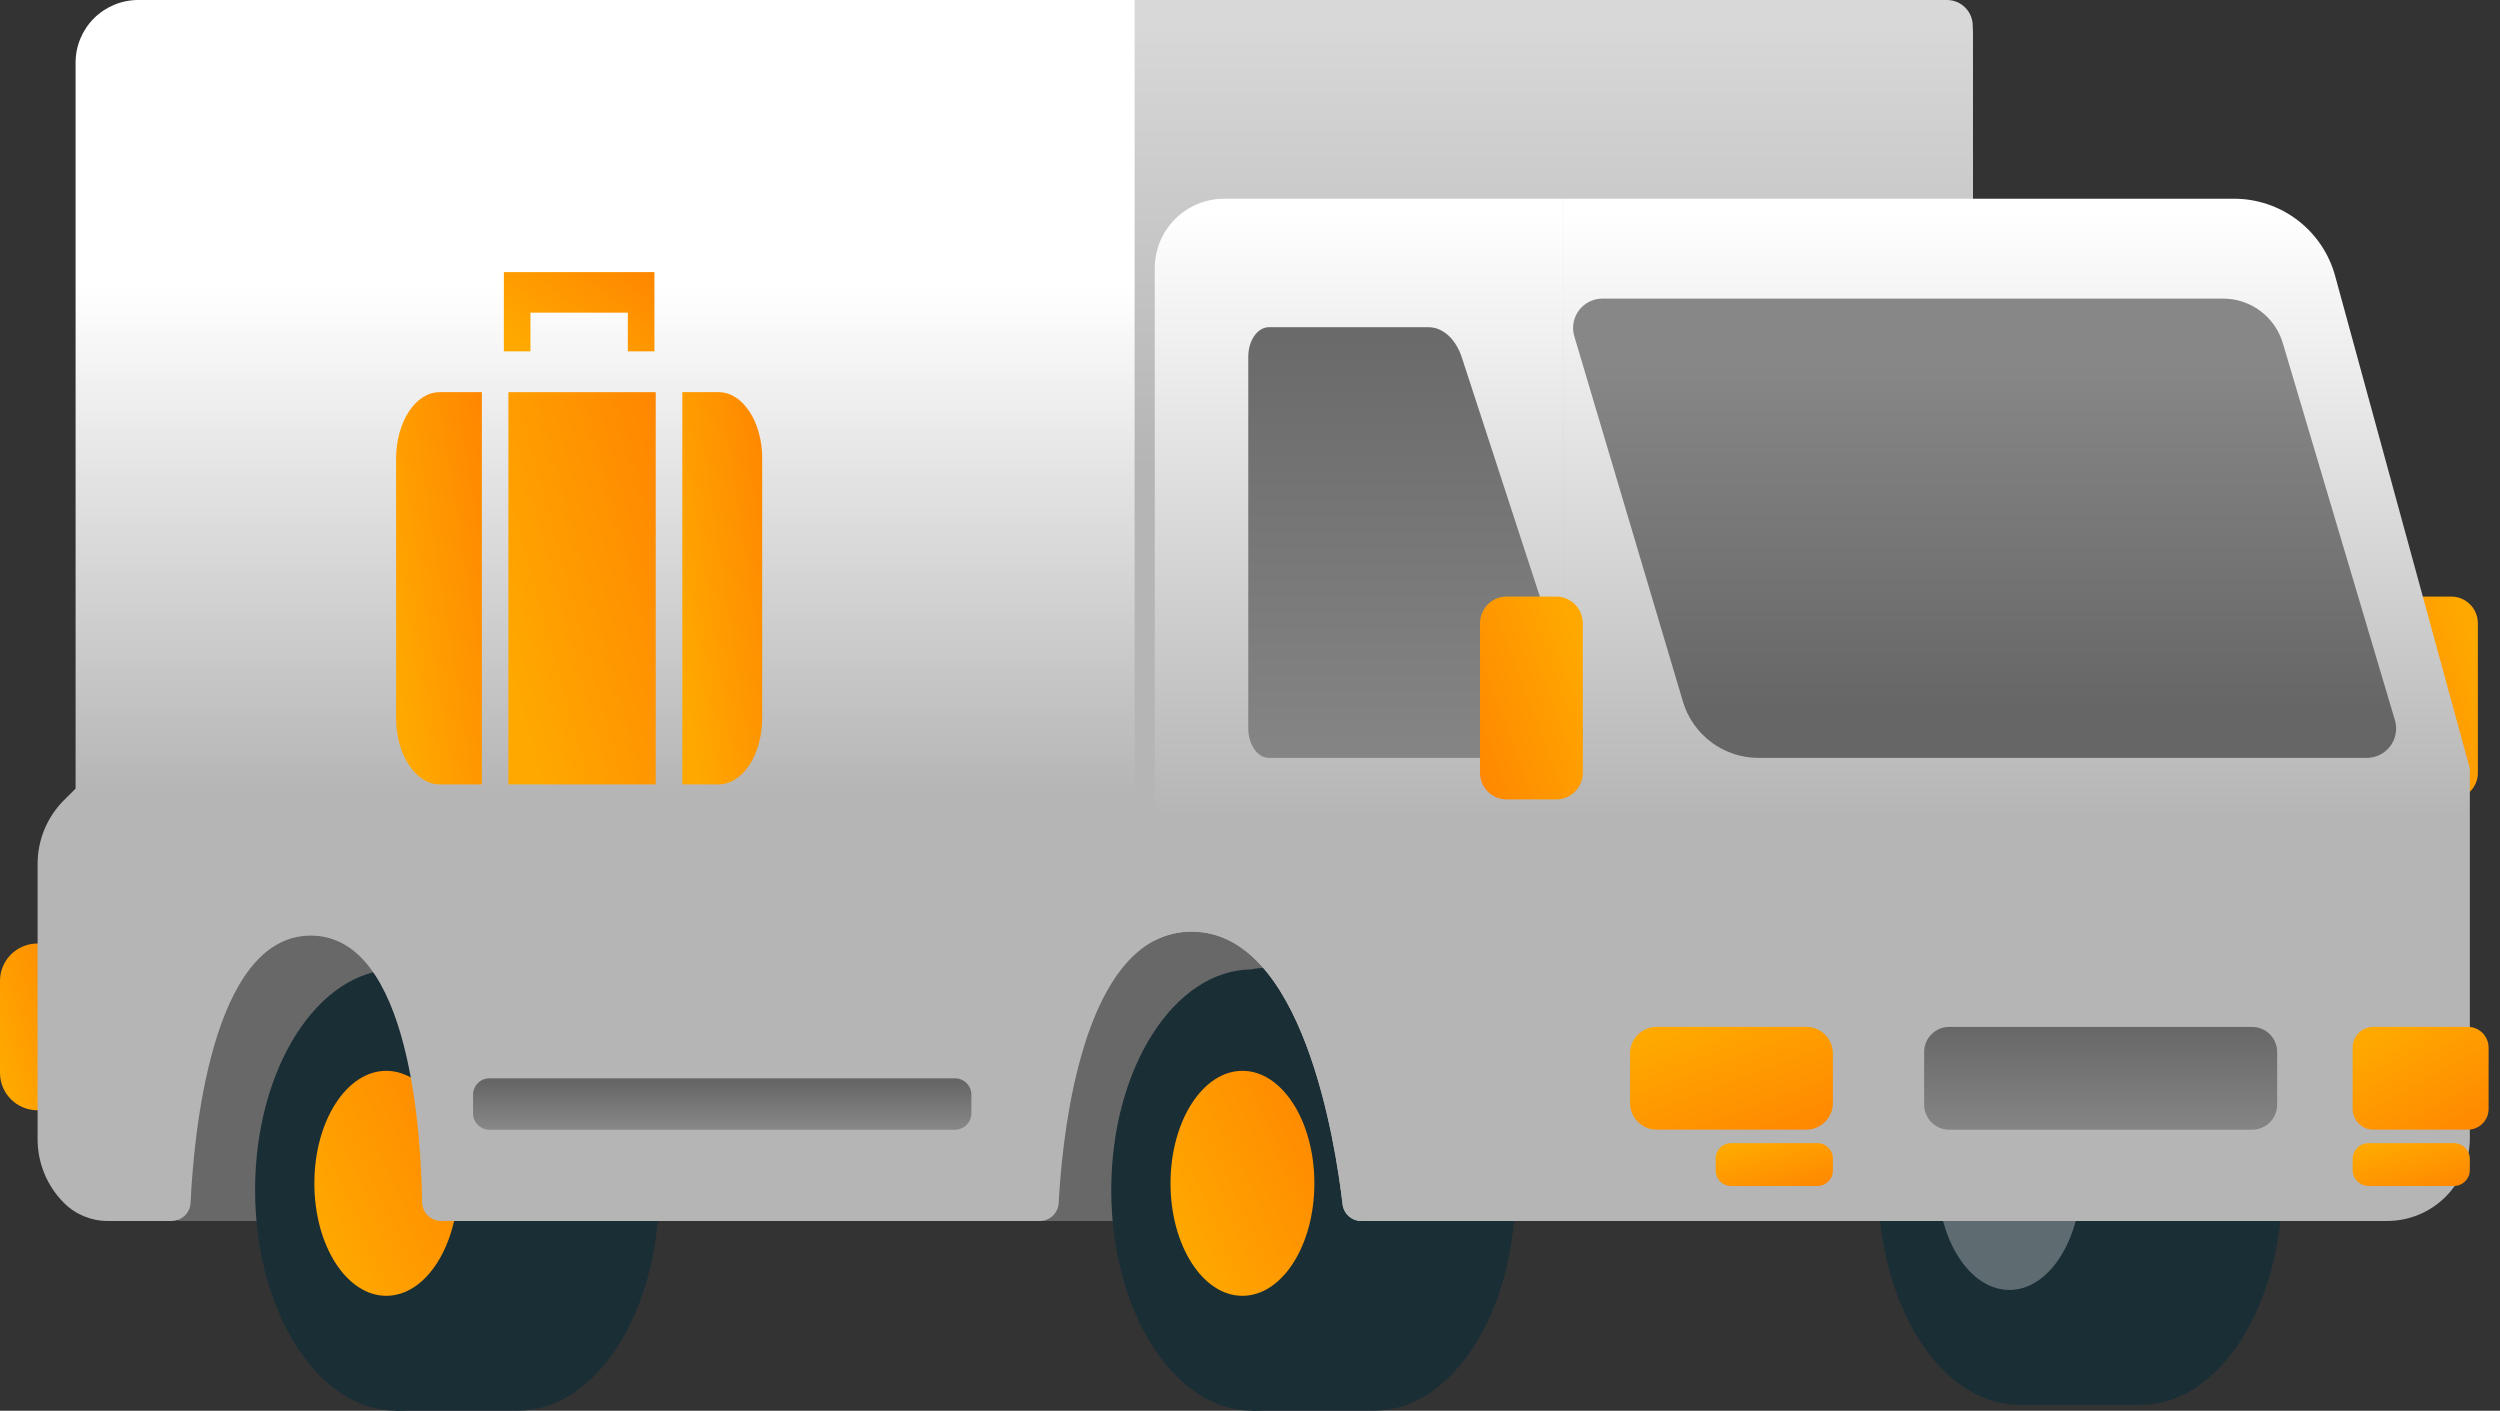
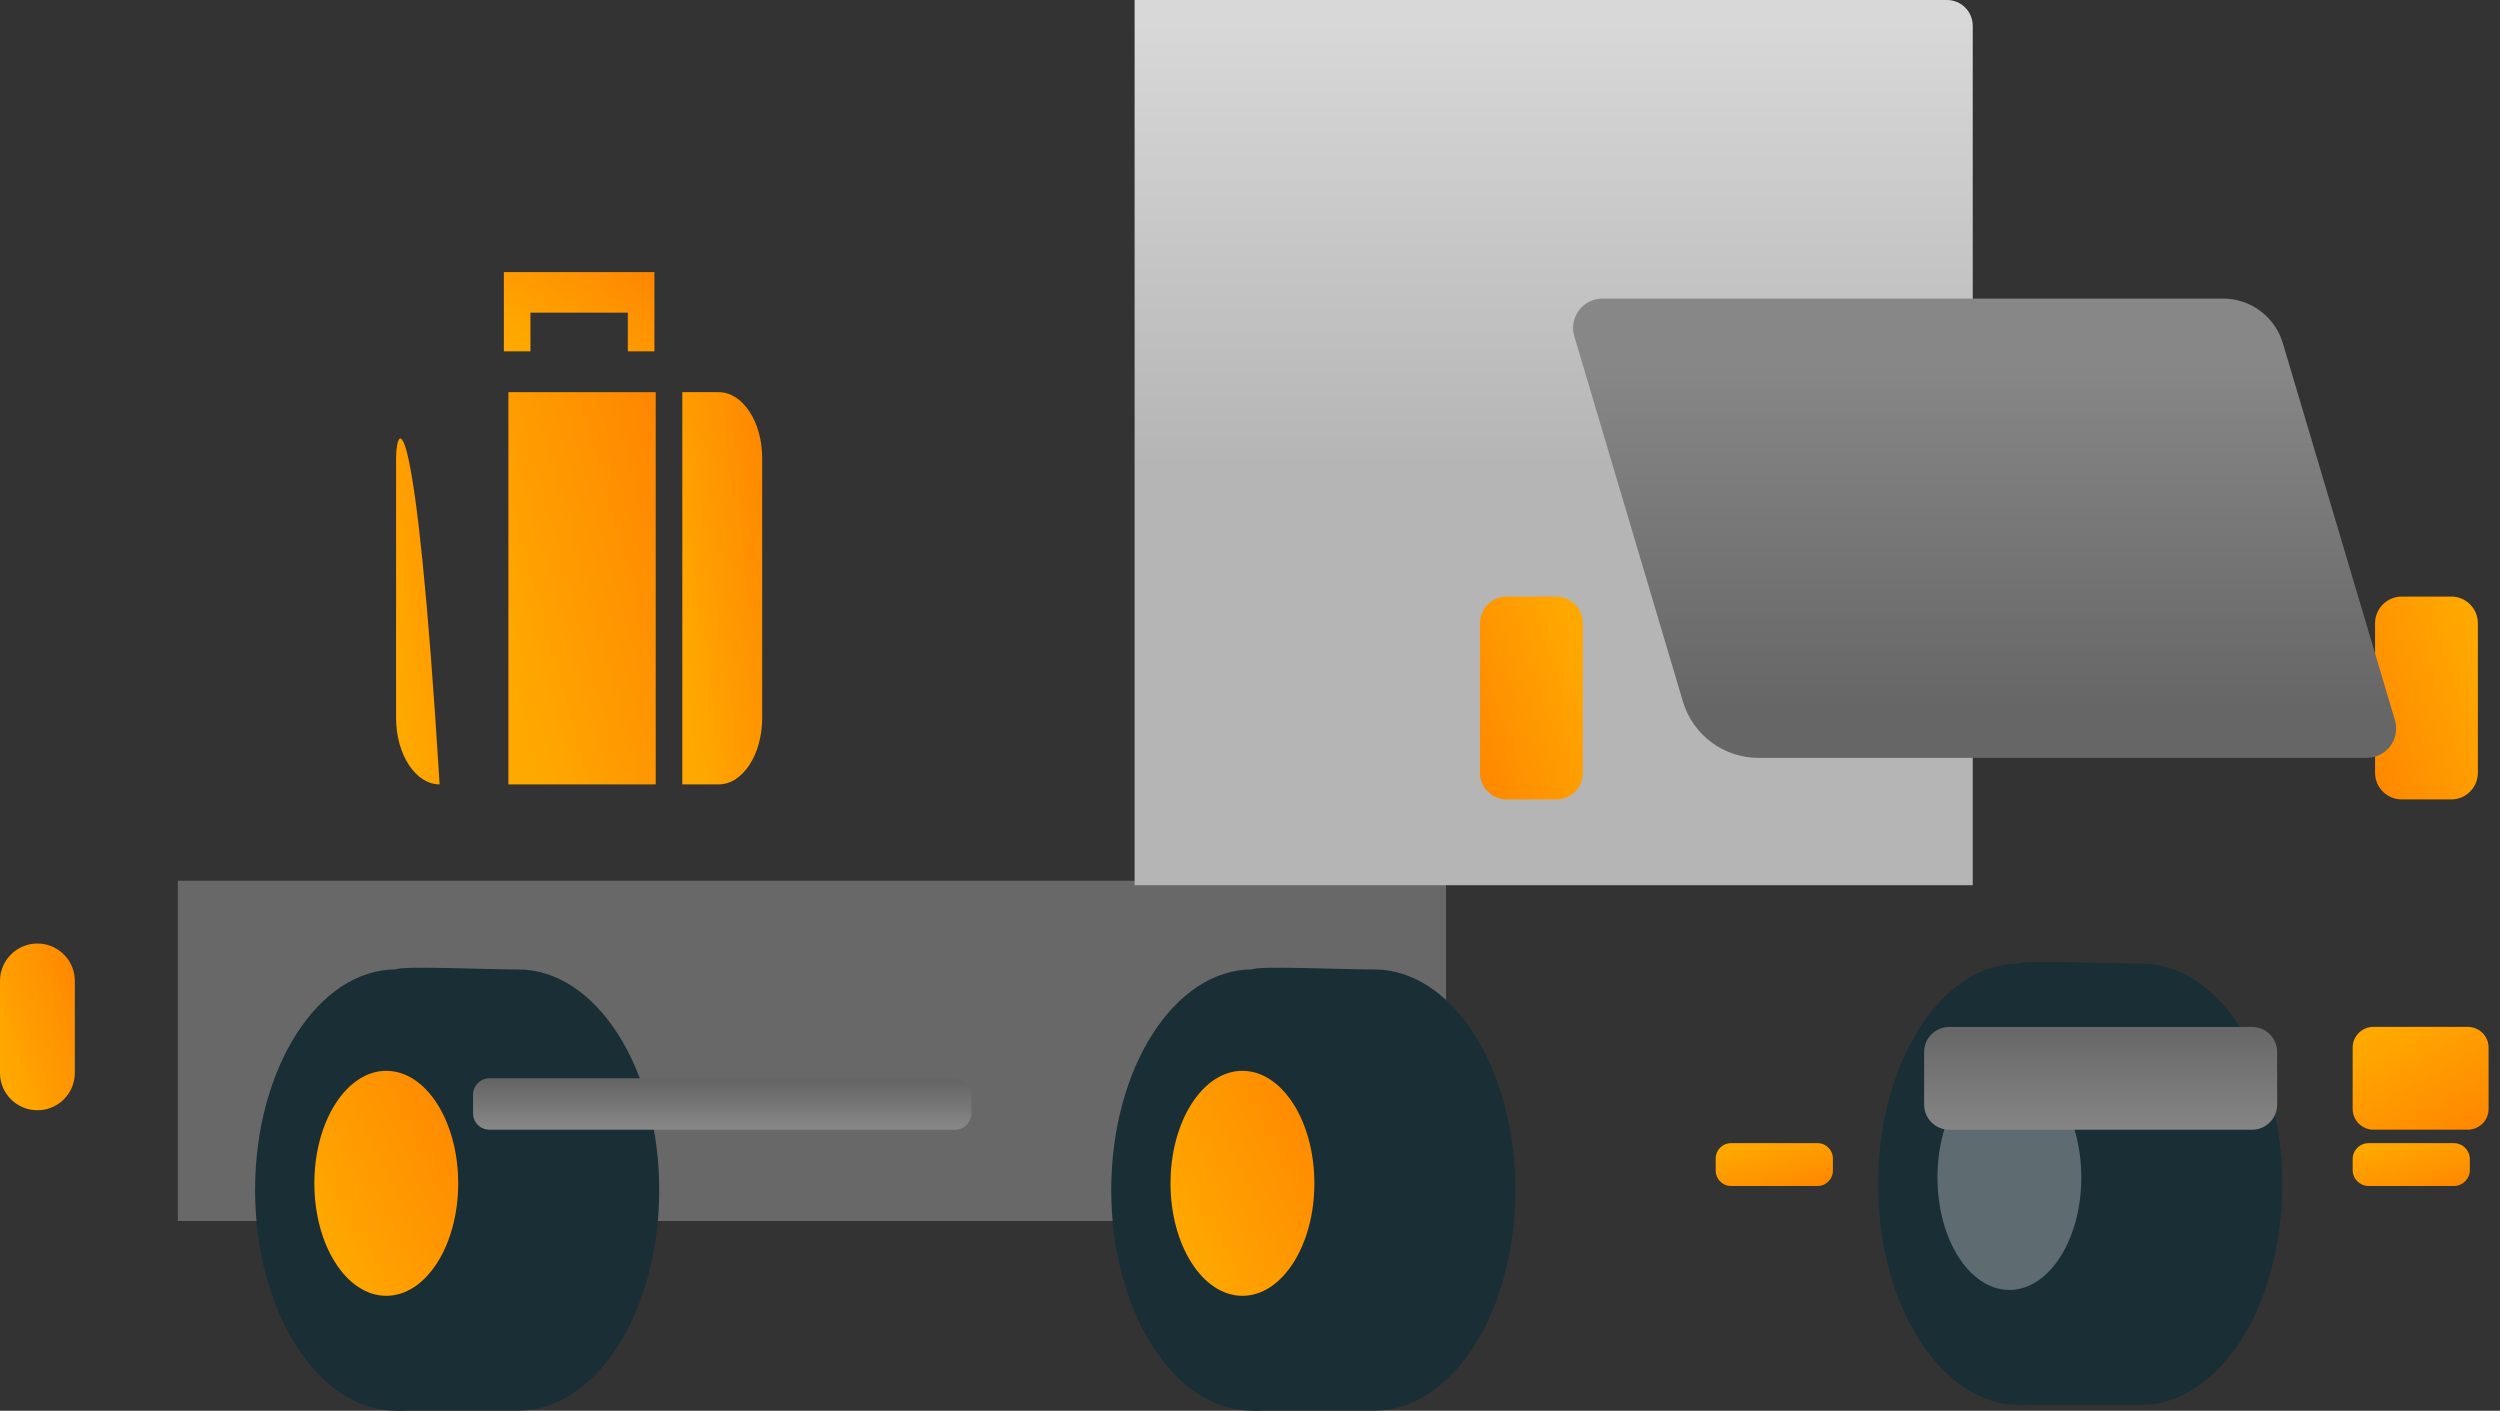
<svg xmlns="http://www.w3.org/2000/svg" width="140" height="79" viewBox="0 0 140 79" fill="none">
  <rect x="0" y="0" width="140" height="79" fill="#333333" stroke="none" />
  <path d="M134.497 44.768H137.268C138.093 44.768 138.761 44.1 138.761 43.275V34.902C138.761 34.077 138.093 33.408 137.268 33.408H134.497C133.673 33.408 133.004 34.077 133.004 34.902V43.275C133.004 44.1 133.673 44.768 134.497 44.768Z" fill="url(#paint0_linear_176_279)" />
  <path d="M4.191 54.933C4.191 53.775 3.253 52.837 2.095 52.837C0.938 52.837 0 53.775 0 54.933V60.079C0 61.236 0.938 62.174 2.095 62.174C3.253 62.174 4.191 61.236 4.191 60.079V54.933Z" fill="url(#paint1_linear_176_279)" />
  <path d="M9.957 68.375H80.976V49.321H11.177H9.957V68.375Z" fill="#686868" />
  <path d="M113.075 78.672C117.436 78.672 120.972 73.139 120.972 66.315C120.972 59.49 117.436 53.958 113.075 53.958C108.714 53.958 105.178 59.49 105.178 66.315C105.178 73.139 108.714 78.672 113.075 78.672Z" fill="#1A2E35" />
  <path d="M112.021 66.315C112.021 70.581 110.975 76.45 113.075 78.667H119.913C124.274 78.667 127.81 73.135 127.81 66.315C127.81 59.494 124.28 53.962 119.913 53.962C118.036 53.962 113.295 53.742 113.075 53.962C111.043 56.014 112.021 62.426 112.021 66.315Z" fill="#1A2E35" />
  <path opacity="0.3" d="M112.526 72.237C114.75 72.237 116.553 69.417 116.553 65.938C116.553 62.458 114.75 59.638 112.526 59.638C110.301 59.638 108.498 62.458 108.498 65.938C108.498 69.417 110.301 72.237 112.526 72.237Z" fill="white" />
  <path d="M70.126 79C74.487 79 78.023 73.468 78.023 66.643C78.023 59.819 74.487 54.286 70.126 54.286C65.765 54.286 62.23 59.819 62.23 66.643C62.23 73.468 65.765 79 70.126 79Z" fill="#1A2E35" />
  <path d="M69.072 66.643C69.072 70.909 68.024 76.79 70.126 78.996H76.964C81.327 78.996 84.863 73.463 84.863 66.643C84.863 59.823 81.334 54.291 76.964 54.291C75.089 54.291 70.347 54.07 70.126 54.291C68.092 56.342 69.072 62.755 69.072 66.643Z" fill="#1A2E35" />
  <path d="M69.577 72.566C71.801 72.566 73.605 69.745 73.605 66.266C73.605 62.787 71.801 59.966 69.577 59.966C67.352 59.966 65.549 62.787 65.549 66.266C65.549 69.745 67.352 72.566 69.577 72.566Z" fill="url(#paint2_linear_176_279)" />
  <path d="M22.181 79C26.543 79 30.078 73.468 30.078 66.643C30.078 59.819 26.543 54.286 22.181 54.286C17.82 54.286 14.285 59.819 14.285 66.643C14.285 73.468 17.82 79 22.181 79Z" fill="#1A2E35" />
  <path d="M21.129 66.643C21.129 70.909 20.081 76.79 22.181 78.996H29.019C33.38 78.996 36.916 73.463 36.916 66.643C36.916 59.823 33.387 54.291 29.019 54.291C27.144 54.291 22.402 54.07 22.181 54.291C20.15 56.342 21.129 62.755 21.129 66.643Z" fill="#1A2E35" />
  <path d="M21.632 72.566C23.857 72.566 25.66 69.745 25.66 66.266C25.66 62.787 23.857 59.966 21.632 59.966C19.407 59.966 17.604 62.787 17.604 66.266C17.604 69.745 19.407 72.566 21.632 72.566Z" fill="url(#paint3_linear_176_279)" />
-   <path d="M110.474 1.919V68.375H76.249C75.987 68.379 75.733 68.285 75.536 68.112C75.339 67.938 75.213 67.698 75.184 67.437C74.782 63.981 72.963 52.171 66.729 52.171C66.012 52.166 65.304 52.336 64.667 52.665C60.291 54.919 59.448 64.259 59.287 67.365C59.273 67.639 59.154 67.898 58.953 68.086C58.753 68.275 58.488 68.378 58.213 68.375H24.713C24.432 68.377 24.161 68.267 23.96 68.071C23.758 67.874 23.642 67.606 23.637 67.325C23.586 63.654 22.991 52.394 17.406 52.394C11.821 52.394 10.837 63.727 10.674 67.358C10.66 67.633 10.541 67.892 10.341 68.082C10.14 68.271 9.875 68.376 9.599 68.375H6.024C5.57 68.374 5.12 68.284 4.7 68.11C4.28 67.936 3.899 67.682 3.578 67.36C2.634 66.413 2.104 65.129 2.106 63.791V48.384C2.103 47.049 2.63 45.768 3.571 44.821L4.233 44.16V3.507C4.233 2.577 4.602 1.685 5.26 1.027C5.918 0.37 6.81 0 7.74 0H108.555C109.064 0 109.552 0.202 109.912 0.562C110.272 0.922 110.474 1.41 110.474 1.919Z" fill="url(#paint4_linear_176_279)" />
  <path d="M63.538 0H109.03C109.413 0 109.78 0.152 110.051 0.423C110.322 0.694 110.474 1.062 110.474 1.445V49.573H63.538V0Z" fill="url(#paint5_linear_176_279)" />
-   <path d="M133.672 68.375H87.534V11.128H125.105C126.392 11.128 127.644 11.551 128.667 12.332C129.69 13.113 130.428 14.208 130.767 15.449L138.311 43.035V63.736C138.312 64.345 138.193 64.949 137.96 65.512C137.727 66.075 137.385 66.587 136.955 67.018C136.524 67.449 136.012 67.791 135.449 68.023C134.885 68.256 134.282 68.376 133.672 68.375Z" fill="url(#paint6_linear_176_279)" />
-   <path d="M87.534 11.128V68.375H76.249C75.987 68.379 75.733 68.285 75.536 68.112C75.339 67.938 75.213 67.698 75.184 67.437C74.782 63.981 72.963 52.171 66.729 52.171C66.012 52.166 65.304 52.336 64.667 52.665V15.017C64.667 13.986 65.076 12.996 65.806 12.267C66.535 11.538 67.524 11.128 68.555 11.128H87.534Z" fill="url(#paint7_linear_176_279)" />
  <path d="M89.733 16.722H124.494C125.245 16.721 125.976 16.963 126.578 17.412C127.18 17.86 127.621 18.491 127.836 19.21L134.116 40.333C134.188 40.578 134.202 40.836 134.157 41.087C134.113 41.339 134.01 41.576 133.857 41.781C133.704 41.985 133.506 42.152 133.278 42.266C133.05 42.381 132.798 42.441 132.543 42.442H98.47C97.52 42.441 96.596 42.134 95.834 41.565C95.073 40.997 94.515 40.198 94.244 39.287L88.161 18.831C88.088 18.586 88.073 18.328 88.118 18.076C88.163 17.825 88.265 17.587 88.418 17.382C88.571 17.177 88.769 17.011 88.998 16.896C89.226 16.782 89.478 16.722 89.733 16.722Z" fill="url(#paint8_linear_176_279)" />
-   <path d="M102.642 61.768V58.998C102.642 58.173 101.973 57.505 101.148 57.505H92.775C91.95 57.505 91.282 58.173 91.282 58.998V61.768C91.282 62.593 91.95 63.262 92.775 63.262H101.148C101.973 63.262 102.642 62.593 102.642 61.768Z" fill="url(#paint9_linear_176_279)" />
  <path d="M102.642 65.558V64.874C102.642 64.4 102.257 64.016 101.784 64.016H96.938C96.464 64.016 96.079 64.4 96.079 64.874V65.558C96.079 66.032 96.464 66.416 96.938 66.416H101.784C102.257 66.416 102.642 66.032 102.642 65.558Z" fill="url(#paint10_linear_176_279)" />
  <path d="M139.361 62.099V58.667C139.361 58.025 138.841 57.505 138.199 57.505H132.911C132.269 57.505 131.749 58.025 131.749 58.667V62.099C131.749 62.741 132.269 63.262 132.911 63.262H138.199C138.841 63.262 139.361 62.741 139.361 62.099Z" fill="url(#paint11_linear_176_279)" />
  <path d="M138.311 65.52V64.912C138.311 64.417 137.91 64.016 137.416 64.016H132.645C132.15 64.016 131.749 64.417 131.749 64.912V65.52C131.749 66.015 132.15 66.416 132.645 66.416H137.416C137.91 66.416 138.311 66.015 138.311 65.52Z" fill="url(#paint12_linear_176_279)" />
  <path d="M126.116 57.507H109.158C108.382 57.507 107.752 58.136 107.752 58.912V61.859C107.752 62.635 108.382 63.264 109.158 63.264H126.116C126.892 63.264 127.521 62.635 127.521 61.859V58.912C127.521 58.136 126.892 57.507 126.116 57.507Z" fill="url(#paint13_linear_176_279)" />
-   <path fill-rule="evenodd" clip-rule="evenodd" d="M81.863 20.02L88.547 40.505C88.84 41.407 88.379 42.441 87.682 42.441H71.061C70.422 42.441 69.903 41.7 69.903 40.787V19.978C69.903 19.065 70.422 18.323 71.061 18.323H79.999C80.8 18.323 81.526 18.985 81.863 20.02Z" fill="url(#paint14_linear_176_279)" />
  <path d="M29.705 17.509H35.158V19.676H36.647V15.238H28.216V19.676H29.705V17.509Z" fill="url(#paint15_linear_176_279)" />
-   <path d="M24.619 43.926H26.983V21.961H24.619C23.273 21.961 22.181 23.626 22.181 25.68V40.205C22.179 42.261 23.282 43.926 24.619 43.926Z" fill="url(#paint16_linear_176_279)" />
+   <path d="M24.619 43.926H26.983H24.619C23.273 21.961 22.181 23.626 22.181 25.68V40.205C22.179 42.261 23.282 43.926 24.619 43.926Z" fill="url(#paint16_linear_176_279)" />
  <path d="M28.47 43.926H36.72V21.961H28.47V43.926Z" fill="url(#paint17_linear_176_279)" />
  <path d="M40.244 21.961H38.209V43.926H40.244C41.59 43.926 42.682 42.261 42.682 40.205V25.68C42.693 23.626 41.59 21.961 40.244 21.961Z" fill="url(#paint18_linear_176_279)" />
  <path d="M53.477 60.385H27.411C26.903 60.385 26.491 60.797 26.491 61.305V62.344C26.491 62.852 26.903 63.264 27.411 63.264H53.477C53.985 63.264 54.397 62.852 54.397 62.344V61.305C54.397 60.797 53.985 60.385 53.477 60.385Z" fill="url(#paint19_linear_176_279)" />
  <path d="M84.373 44.768H87.144C87.968 44.768 88.637 44.1 88.637 43.275V34.902C88.637 34.077 87.968 33.408 87.144 33.408H84.373C83.549 33.408 82.88 34.077 82.88 34.902V43.275C82.88 44.1 83.549 44.768 84.373 44.768Z" fill="url(#paint20_linear_176_279)" />
  <defs>
    <linearGradient id="paint0_linear_176_279" x1="137.727" y1="34.037" x2="129.755" y2="37.008" gradientUnits="userSpaceOnUse">
      <stop stop-color="#FFA800" />
      <stop offset="1" stop-color="#FF8500" />
    </linearGradient>
    <linearGradient id="paint1_linear_176_279" x1="0.753" y1="61.657" x2="6.713" y2="59.691" gradientUnits="userSpaceOnUse">
      <stop stop-color="#FFA800" />
      <stop offset="1" stop-color="#FF8500" />
    </linearGradient>
    <linearGradient id="paint2_linear_176_279" x1="66.997" y1="71.868" x2="77.4" y2="66.978" gradientUnits="userSpaceOnUse">
      <stop stop-color="#FFA800" />
      <stop offset="1" stop-color="#FF8500" />
    </linearGradient>
    <linearGradient id="paint3_linear_176_279" x1="19.052" y1="71.868" x2="29.456" y2="66.978" gradientUnits="userSpaceOnUse">
      <stop stop-color="#FFA800" />
      <stop offset="1" stop-color="#FF8500" />
    </linearGradient>
    <linearGradient id="paint4_linear_176_279" x1="56.285" y1="44.48" x2="56.285" y2="16.025" gradientUnits="userSpaceOnUse">
      <stop stop-color="#B5B5B5" />
      <stop offset="1" stop-color="white" />
    </linearGradient>
    <linearGradient id="paint5_linear_176_279" x1="87.005" y1="26.092" x2="87.005" y2="1.323" gradientUnits="userSpaceOnUse">
      <stop stop-color="#B5B5B5" />
      <stop offset="1" stop-color="#D8D8D8" />
    </linearGradient>
    <linearGradient id="paint6_linear_176_279" x1="112.923" y1="45.75" x2="112.923" y2="11.955" gradientUnits="userSpaceOnUse">
      <stop stop-color="#B5B5B5" />
      <stop offset="1" stop-color="white" />
    </linearGradient>
    <linearGradient id="paint7_linear_176_279" x1="76.099" y1="45.75" x2="76.099" y2="11.955" gradientUnits="userSpaceOnUse">
      <stop stop-color="#B5B5B5" />
      <stop offset="1" stop-color="white" />
    </linearGradient>
    <linearGradient id="paint8_linear_176_279" x1="111.136" y1="20.384" x2="111.136" y2="39.795" gradientUnits="userSpaceOnUse">
      <stop stop-color="#878787" />
      <stop offset="1" stop-color="#666666" />
    </linearGradient>
    <linearGradient id="paint9_linear_176_279" x1="91.911" y1="58.539" x2="94.881" y2="66.511" gradientUnits="userSpaceOnUse">
      <stop stop-color="#FFA800" />
      <stop offset="1" stop-color="#FF8500" />
    </linearGradient>
    <linearGradient id="paint10_linear_176_279" x1="96.443" y1="64.447" x2="97.392" y2="67.977" gradientUnits="userSpaceOnUse">
      <stop stop-color="#FFA800" />
      <stop offset="1" stop-color="#FF8500" />
    </linearGradient>
    <linearGradient id="paint11_linear_176_279" x1="132.17" y1="58.539" x2="136.026" y2="65.473" gradientUnits="userSpaceOnUse">
      <stop stop-color="#FFA800" />
      <stop offset="1" stop-color="#FF8500" />
    </linearGradient>
    <linearGradient id="paint12_linear_176_279" x1="132.112" y1="64.447" x2="133.061" y2="67.977" gradientUnits="userSpaceOnUse">
      <stop stop-color="#FFA800" />
      <stop offset="1" stop-color="#FF8500" />
    </linearGradient>
    <linearGradient id="paint13_linear_176_279" x1="117.637" y1="63.65" x2="117.637" y2="57.293" gradientUnits="userSpaceOnUse">
      <stop stop-color="#878787" />
      <stop offset="1" stop-color="#666666" />
    </linearGradient>
    <linearGradient id="paint14_linear_176_279" x1="79.269" y1="44.442" x2="79.269" y2="15.229" gradientUnits="userSpaceOnUse">
      <stop stop-color="#878787" />
      <stop offset="1" stop-color="#666666" />
    </linearGradient>
    <linearGradient id="paint15_linear_176_279" x1="29.731" y1="19.43" x2="34.236" y2="13.137" gradientUnits="userSpaceOnUse">
      <stop stop-color="#FFA800" />
      <stop offset="1" stop-color="#FF8500" />
    </linearGradient>
    <linearGradient id="paint16_linear_176_279" x1="23.044" y1="42.71" x2="30.426" y2="41.523" gradientUnits="userSpaceOnUse">
      <stop stop-color="#FFA800" />
      <stop offset="1" stop-color="#FF8500" />
    </linearGradient>
    <linearGradient id="paint17_linear_176_279" x1="29.953" y1="42.71" x2="42.039" y2="39.372" gradientUnits="userSpaceOnUse">
      <stop stop-color="#FFA800" />
      <stop offset="1" stop-color="#FF8500" />
    </linearGradient>
    <linearGradient id="paint18_linear_176_279" x1="39.012" y1="42.71" x2="45.912" y2="41.677" gradientUnits="userSpaceOnUse">
      <stop stop-color="#FFA800" />
      <stop offset="1" stop-color="#FF8500" />
    </linearGradient>
    <linearGradient id="paint19_linear_176_279" x1="40.445" y1="63.176" x2="40.445" y2="60.593" gradientUnits="userSpaceOnUse">
      <stop stop-color="#878787" />
      <stop offset="1" stop-color="#666666" />
    </linearGradient>
    <linearGradient id="paint20_linear_176_279" x1="87.602" y1="34.037" x2="79.631" y2="37.008" gradientUnits="userSpaceOnUse">
      <stop stop-color="#FFA800" />
      <stop offset="1" stop-color="#FF8500" />
    </linearGradient>
  </defs>
</svg>